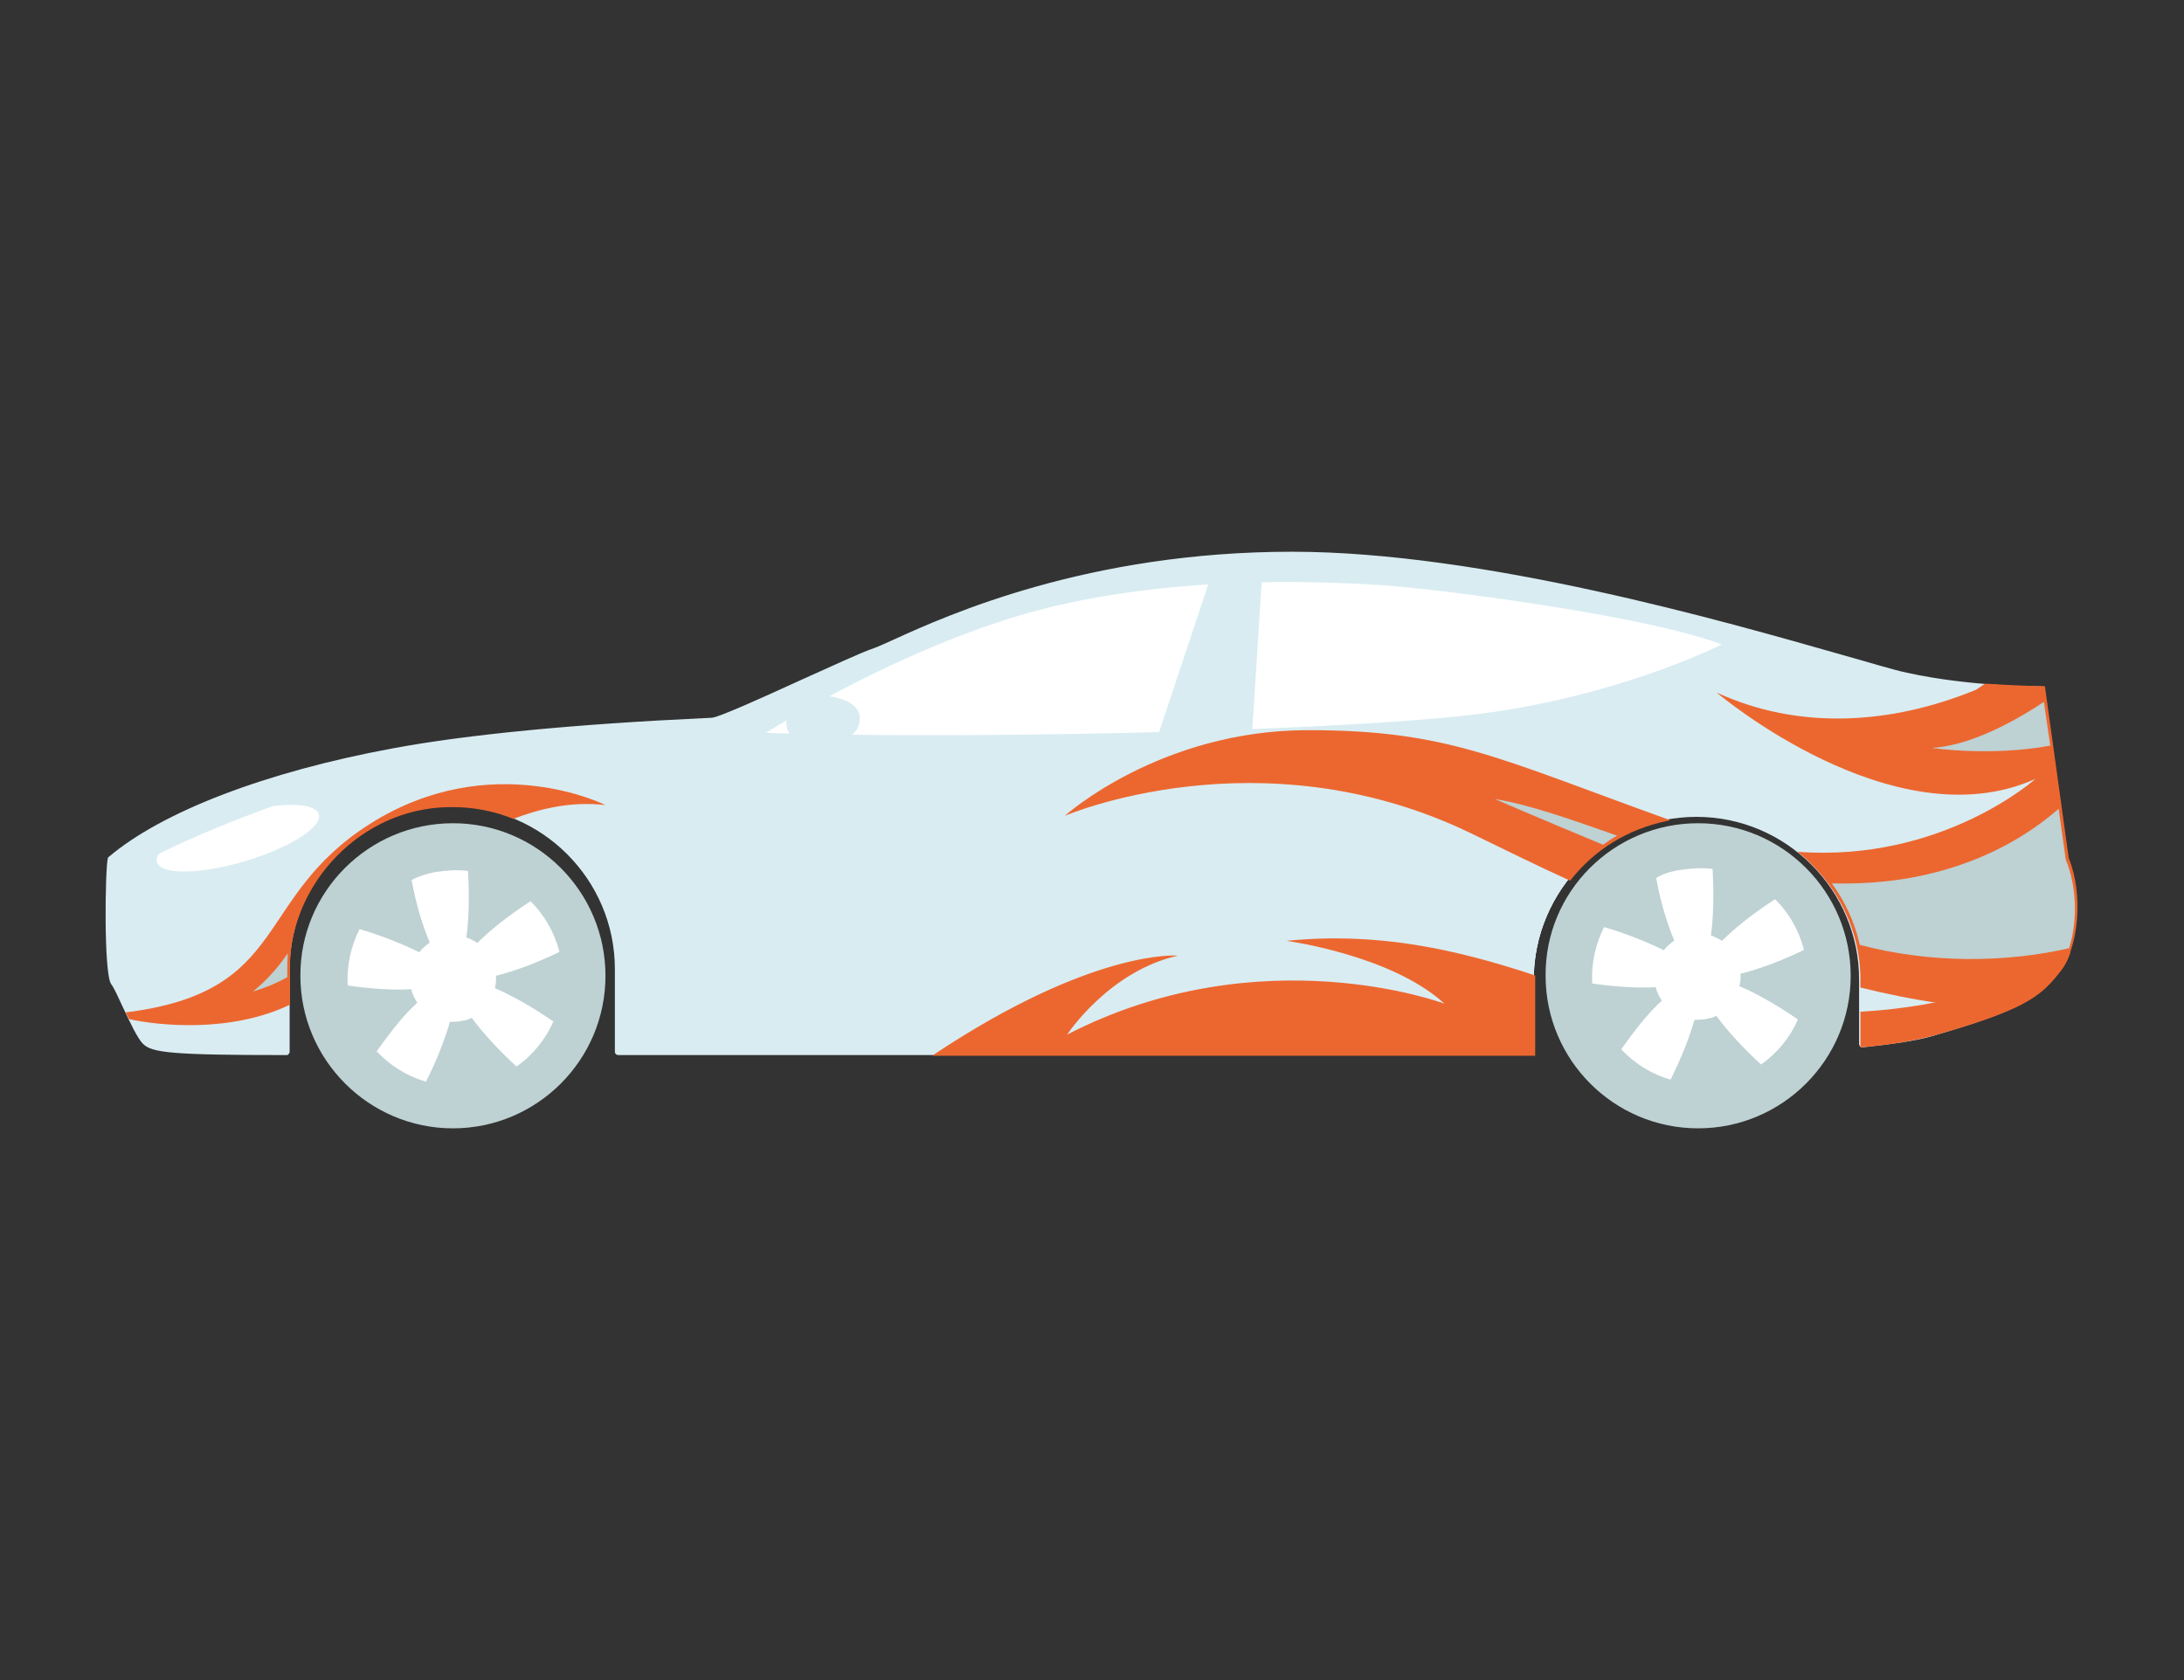
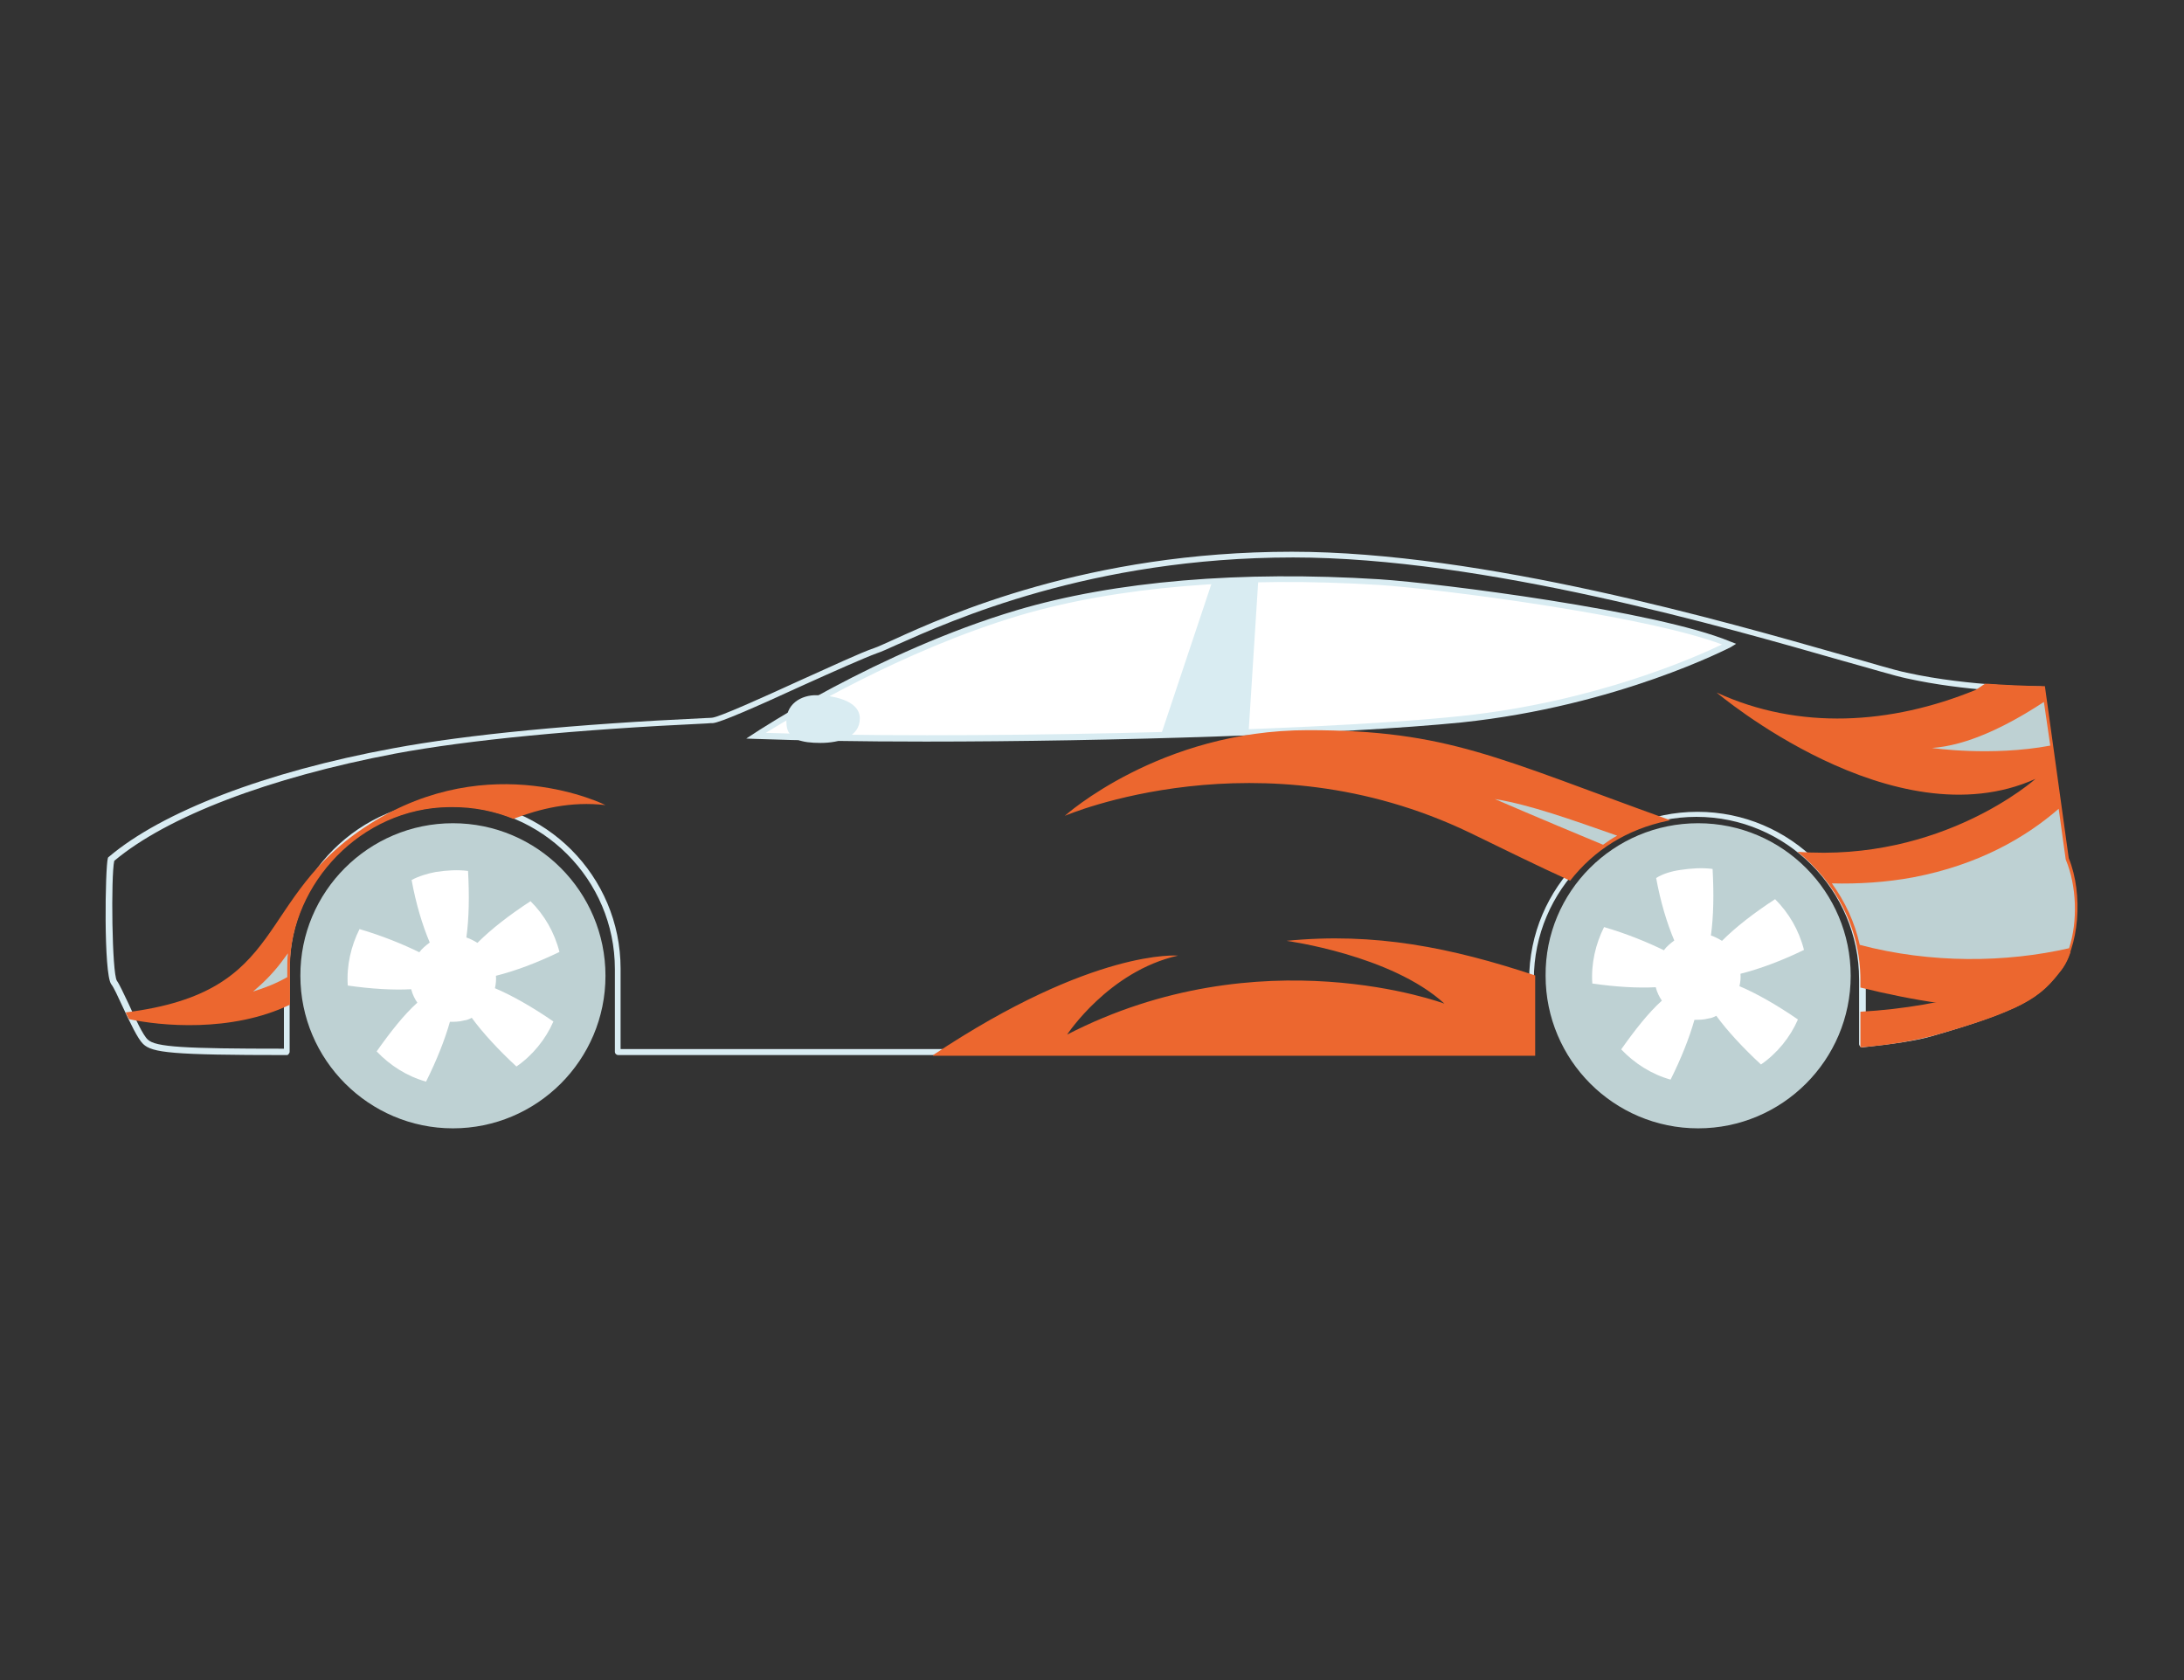
<svg xmlns="http://www.w3.org/2000/svg" preserveAspectRatio="xMidYMid slice" width="195px" height="150px" id="Ebene_1" x="0px" y="0px" viewBox="0 0 650 500" style="enable-background:new 0 0 650 500;" xml:space="preserve">
  <rect x="0" y="0" width="650" height="500" fill="#333333" stroke="none" />
  <style type="text/css">
	.st0{fill-rule:evenodd;clip-rule:evenodd;fill:#FFFFFF;}
	.st1{fill-rule:evenodd;clip-rule:evenodd;fill:#D9ECF2;}
	.st2{fill-rule:evenodd;clip-rule:evenodd;fill:#BED1D3;}
	.st3{fill:#D9ECF2;}
	.st4{fill-rule:evenodd;clip-rule:evenodd;fill:#EC672F;}
</style>
  <g>
    <g>
      <g>
-         <path class="st0" d="M33.4,255.7c-1,3.5-1,34.2,0.8,36.8c1.8,2.4,6.8,15.3,9.4,17.7c2.4,2.3,9.4,3,42.1,3v-24.6     c0-27.2,22.1-49.3,49.3-49.3l0,0c27.2,0,49.3,22.1,49.3,49.3v24.6h132.6h139.5v-21.3c0-27.2,22.1-49.3,49.3-49.3l0,0     c27.2,0,49.3,22.1,49.3,49.3V311c8.6-0.8,15.8-1.9,20.8-3.4c25.1-7.3,30.7-10.9,36.8-18.3c6-7.5,6.9-22.8,2.7-33.4l-6.9-50.5     c0,0-20.8,0.1-40.1-4.2c-19.3-4.3-112.1-36-182.7-36c-70.8,0-115.3,25.5-124.1,28.7c-8.8,3.1-44.6,20.6-48.5,20.8     c-3.9,0.3-58.3,2.2-94.8,9.1C80.9,230.5,49.4,242,33.4,255.7L33.4,255.7z" />
-       </g>
+         </g>
      <g>
-         <path class="st1" d="M33.4,255.7c-1,3.5-1,34.2,0.8,36.8c1.8,2.4,6.8,15.3,9.4,17.7c2.4,2.3,9.4,3,42.1,3v-24.6     c0-27.2,22.1-49.3,49.3-49.3l0,0c27.2,0,49.3,22.1,49.3,49.3v24.6h132.6h139.5v-21.3c0-27.2,22.1-49.3,49.3-49.3l0,0     c27.2,0,49.3,22.1,49.3,49.3V311c8.6-0.8,15.8-1.9,20.8-3.4c25.1-7.3,30.7-10.9,36.8-18.3c6-7.5,6.9-22.8,2.7-33.4l-6.9-50.5     c0,0-20.8,0.1-40.1-4.2c-19.3-4.3-112.1-36-182.7-36c-70.8,0-115.3,25.5-124.1,28.7c-8.8,3.1-44.6,20.6-48.5,20.8     c-3.9,0.3-58.3,2.2-94.8,9.1C80.9,230.5,49.4,242,33.4,255.7L33.4,255.7z" />
-       </g>
+         </g>
      <g>
        <path class="st2" d="M134.8,245c25.1,0,45.4,20.4,45.4,45.4c0,25.1-20.4,45.4-45.4,45.4s-45.4-20.4-45.4-45.4     C89.3,265.4,109.7,245,134.8,245L134.8,245z" />
      </g>
      <g>
        <path class="st2" d="M505.4,245c25.1,0,45.4,20.4,45.4,45.4c0,25.1-20.4,45.4-45.4,45.4c-25.1,0-45.4-20.4-45.4-45.4     C459.8,265.4,480.2,245,505.4,245L505.4,245z" />
      </g>
      <g>
        <path class="st0" d="M500.1,258.9c3.3-0.5,6.5-0.7,9.6-0.3c0.4,7.3,0.3,14.1-0.5,19.8c1.2,0.4,2.3,1,3.3,1.6     c4.1-4.1,9.5-8.3,15.8-12.4c4.1,4.1,7.1,9.2,8.6,15.1c-6.8,3.3-13.3,5.7-18.9,7.1c0.1,1.2,0,2.4-0.3,3.7     c5.2,2.2,11.3,5.7,17.4,9.9c-2.3,5.3-6.2,10.1-11,13.4c-5.4-5-10.1-10.1-13.3-14.5c-0.7,0.4-1.5,0.7-2.3,0.8     c-1.5,0.4-2.9,0.4-4.2,0.4c-1.5,5.3-3.9,11.4-7.1,17.8c-5.7-1.6-10.7-4.8-14.7-9c4.1-5.8,8.1-10.9,12.1-14.5     c-0.8-1.2-1.4-2.4-1.8-3.9v-0.1c-5.4,0.3-12-0.1-18.9-1.1c-0.4-6,1-11.8,3.5-16.8c6.8,2,12.9,4.5,17.8,6.9c0.8-1.1,1.9-2,3.1-2.9     c-2.2-5.2-4.1-11.5-5.4-18.6C494.8,260.1,497.3,259.3,500.1,258.9L500.1,258.9z" />
      </g>
      <g>
-         <path class="st0" d="M47.3,254.1c-0.7,1-0.8,1.9-0.5,2.7c1.5,3.7,13.4,3.4,26.8-0.7c13.3-4.1,22.8-10.3,21.2-14     c-1-2.4-6.4-3.1-13.6-2.2C70.4,243.8,57.9,248.8,47.3,254.1L47.3,254.1z" />
-       </g>
+         </g>
      <g>
        <path class="st0" d="M225,218.9c0,0,36.4-24.2,78-36.5c41.6-12.4,88.6-10.5,107.7-9.1c19.2,1.2,82.7,9.6,103.9,18.5     c0,0-32.9,17.4-79.7,22.3C387.9,218.9,275.9,221,225,218.9L225,218.9z" />
        <path class="st3" d="M275.5,220.7c-19.6,0-37.1-0.3-50.7-0.8l-2.7-0.1l2.3-1.5c0.4-0.3,36.9-24.4,78.2-36.7     c29.3-8.7,66.7-11.8,108-9.2c18.2,1.2,82.4,9.4,104.3,18.5l1.8,0.7l-1.6,1c-0.3,0.1-33.5,17.5-80.1,22.4     C400,218.5,330.4,220.7,275.5,220.7z M227.9,218.1c52.6,1.9,160.3-0.1,206.9-5c40.1-4.2,70.2-17.7,77.7-21.3     c-23-8.7-84.8-16.6-101.9-17.7c-41.2-2.6-78.2,0.5-107.3,9.1C268.3,193.7,236.7,212.7,227.9,218.1z" />
      </g>
      <g>
        <path class="st1" d="M360.8,173c4.8-0.3,9.4-0.4,13.7-0.5l-2.9,45.5c-8.4,0.3-17.2,0.5-26.1,0.8L360.8,173L360.8,173z" />
-         <path class="st3" d="M344.4,219.6l15.8-47.5h0.5c4.5-0.3,9.1-0.4,13.9-0.5h1l-3,47.3h-0.8c-8.3,0.3-17.1,0.5-26.2,0.8     L344.4,219.6z" />
      </g>
      <g>
        <path class="st1" d="M234.1,215.8c0.4,4.3,4.5,5.3,10.1,5.3c5.7,0,11.7-1.8,11.7-7.3c0-5.6-8.7-6.9-12.9-6.9     C238.7,206.8,233.4,209.4,234.1,215.8L234.1,215.8z" />
      </g>
      <g>
        <path class="st0" d="M129.7,259.5c3.3-0.5,6.5-0.7,9.6-0.3c0.4,7.3,0.3,14.1-0.5,19.8c1.2,0.4,2.3,1,3.3,1.6     c4.1-4.1,9.5-8.3,15.8-12.4c4.1,4.1,7.1,9.2,8.6,15.1c-6.8,3.3-13.3,5.7-18.9,7.1c0.1,1.2,0,2.4-0.3,3.7     c5.2,2.2,11.3,5.7,17.4,9.9c-2.3,5.3-6.2,10.1-11,13.4c-5.4-5-10.1-10.1-13.3-14.5c-0.7,0.4-1.5,0.7-2.3,0.8     c-1.5,0.4-2.9,0.4-4.2,0.4c-1.5,5.3-3.9,11.4-7.1,17.8c-5.7-1.6-10.7-4.8-14.7-9c4.1-5.8,8.1-10.9,12.1-14.5     c-0.8-1.2-1.4-2.4-1.8-3.9v-0.1c-5.4,0.3-12-0.1-18.9-1.1c-0.4-6,1-11.8,3.5-16.8c6.8,2,12.9,4.5,17.8,6.9c0.8-1.1,1.9-2,3.1-2.9     c-2.2-5.2-4.1-11.5-5.4-18.6C124.5,260.8,127.1,260,129.7,259.5L129.7,259.5z" />
      </g>
      <path class="st3" d="M456,314H184c-0.5,0-1-0.4-1-1v-24.6c0-26.6-21.7-48.4-48.4-48.4s-48.4,21.7-48.4,48.4v24.6    c0,0.3-0.1,0.4-0.3,0.7s-0.4,0.3-0.7,0.3l0,0c-34.1,0-39.9-0.7-42.6-3.3c-1.6-1.5-3.9-6.4-6.1-11.1c-1.4-3-2.6-5.7-3.4-6.7    c-2.3-3.1-1.8-34.8-1-37.5c0-0.1,0.1-0.3,0.3-0.4c15.8-13.4,46.6-25.3,84.6-32.3c22-4.1,54.2-7.2,93-9c1,0,1.6-0.1,1.9-0.1    c2-0.1,15.5-6.2,26.2-11.1c9.4-4.2,18.1-8.3,22-9.6c1.2-0.4,3.3-1.4,6-2.6c15.8-7.2,57.7-26.1,118.4-26.1    c56.9,0,129,20.8,163.8,30.7c8.6,2.4,15.3,4.5,19.2,5.3c19,4.2,39.7,4.1,39.9,4.1l0,0c0.4,0,0.8,0.3,1,0.8l6.9,50.4    c4.5,11,3.1,26.8-2.9,34.2c-6.1,7.7-12.1,11.3-37.2,18.6c-4.6,1.4-11.7,2.4-20.9,3.4c-0.3,0-0.5,0-0.7-0.3    c-0.1-0.1-0.3-0.4-0.3-0.7v-19.2c0-26.6-21.7-48.4-48.4-48.4c-26.6,0-48.4,21.7-48.4,48.4v21.3C456.9,313.6,456.6,314,456,314z     M184.9,312.2h270.2v-20.5c0-27.7,22.5-50.1,50.1-50.1c27.7,0,50.1,22.5,50.1,50.1v18.1c8.7-0.8,15.2-1.9,19.7-3.3    c24.6-7.2,30.4-10.6,36.3-17.9c5.7-7.1,6.8-22,2.6-32.5c0-0.1,0-0.1,0-0.3l-6.9-49.7c-3.9,0-22.4-0.4-39.5-4.2    c-3.8-0.8-10.6-2.9-19.3-5.3c-34.6-9.9-106.6-30.7-163.3-30.7c-60.3,0-102,18.9-117.8,25.9c-2.7,1.2-4.8,2.2-6.1,2.6    c-3.8,1.4-12.6,5.3-21.9,9.5c-14.8,6.8-24.7,11.1-26.9,11.3c-0.3,0-1,0-1.9,0.1c-38.7,1.8-70.9,4.9-92.8,9    C80.1,231.4,49.7,243,34,256.2c-1,4.5-0.7,33.5,0.8,35.7c0.8,1.1,2,3.8,3.5,6.9c1.9,4.2,4.3,9.4,5.7,10.6    c2.3,2.2,10.7,2.7,40.5,2.7v-23.8c0-27.7,22.5-50.1,50.1-50.1c27.7,0,50.1,22.5,50.1,50.1v23.9H184.9z" />
      <g>
        <path class="st4" d="M277.7,314c47.9-31.9,72.9-29.6,72.9-29.6c-20.6,4.6-33,23.5-33,23.5c57.6-29.7,112.3-9.2,112.3-9.2     c-15.8-14.5-47-18.7-47-18.7c26.2-2.6,49,2,74,10.3c0,0.7,0,1.4,0,2v21.9H317.1h-39h-0.4V314z M553.7,301.1     c26.2-1.5,47.7-8.6,62.6-17.9c-0.8,2.4-1.9,4.6-3.4,6.2c-6,7.5-11,11.3-36.7,18.6c-5,1.4-13.2,3-22.5,3.7v-9.8V301.1z" />
      </g>
      <g>
        <path class="st4" d="M180.2,239.6c0,0-34.1-17.2-70.1,5.6c-34.9,22.1-23.5,50-72.7,56.1c0.3,0.7,0.7,1.4,1,2     c9.2,2,30.4,4.1,47.9-4.3v-12.2c0.5-23.6,20.9-46.3,47.4-46.6h1c6.4,0,12.4,1.2,18.1,3.5C160.6,240.7,169.9,238.4,180.2,239.6     L180.2,239.6z" />
      </g>
      <g>
        <path class="st2" d="M85.7,283.7c-0.7,1-1.4,1.8-2,2.7c-2.6,3.4-5.4,6.2-8.4,8.7c3.5-1.1,6.9-2.4,10.2-4.3v-2.3     C85.5,286.9,85.5,285.2,85.7,283.7L85.7,283.7z" />
      </g>
      <g>
        <path class="st4" d="M590.8,203.5c-0.8,0.4-2.2,1.6-3,1.9c-25,10.2-52.4,12-76.9,0.7c0,0,52.7,44.7,94.9,25.7     c0,0-27.8,24.9-70.8,21.7c11.3,9.1,18.7,22.7,18.7,38.2v2.2c15.8,3.9,32.2,6.5,45.5,6.2c6.9-3.1,10.2-6.1,13.6-10.5     c6-7.5,7.3-23.5,2.9-34.2l-7.1-51.2c0,0-6.8,0-16.8-0.7H590.8z M497.1,244.1c-51.5-18.5-66.1-26.8-107.8-26.8     c-44.1,0-72.4,25.5-72.4,25.5s58-25,120.5,5c9.9,4.8,20.2,9.9,29.9,14.3c7.2-9.2,17-15.3,28.9-17.8L497.1,244.1z" />
      </g>
      <g>
        <path class="st2" d="M608.3,208.9c-11.4,7.5-23.1,13-33.3,13.7c0,0,17.5,2.6,35.2-0.7L608.3,208.9L608.3,208.9z M612.7,240.7     c-9.9,8.6-23.9,16.7-43.3,20.4c-8.1,1.5-16.3,2-24.2,1.8c3.9,5.4,6.8,11.5,8.3,18.3c21.2,5.6,43.5,5.3,62.3,1     c2.6-8,2.3-18.5-1-26.4L612.7,240.7L612.7,240.7z M481.3,248.7c-13.7-4.8-25.9-9.2-36.4-10.9c0,0,12.9,5.6,32.2,13.6     C478.5,250.4,479.8,249.5,481.3,248.7L481.3,248.7z" />
      </g>
    </g>
  </g>
</svg>